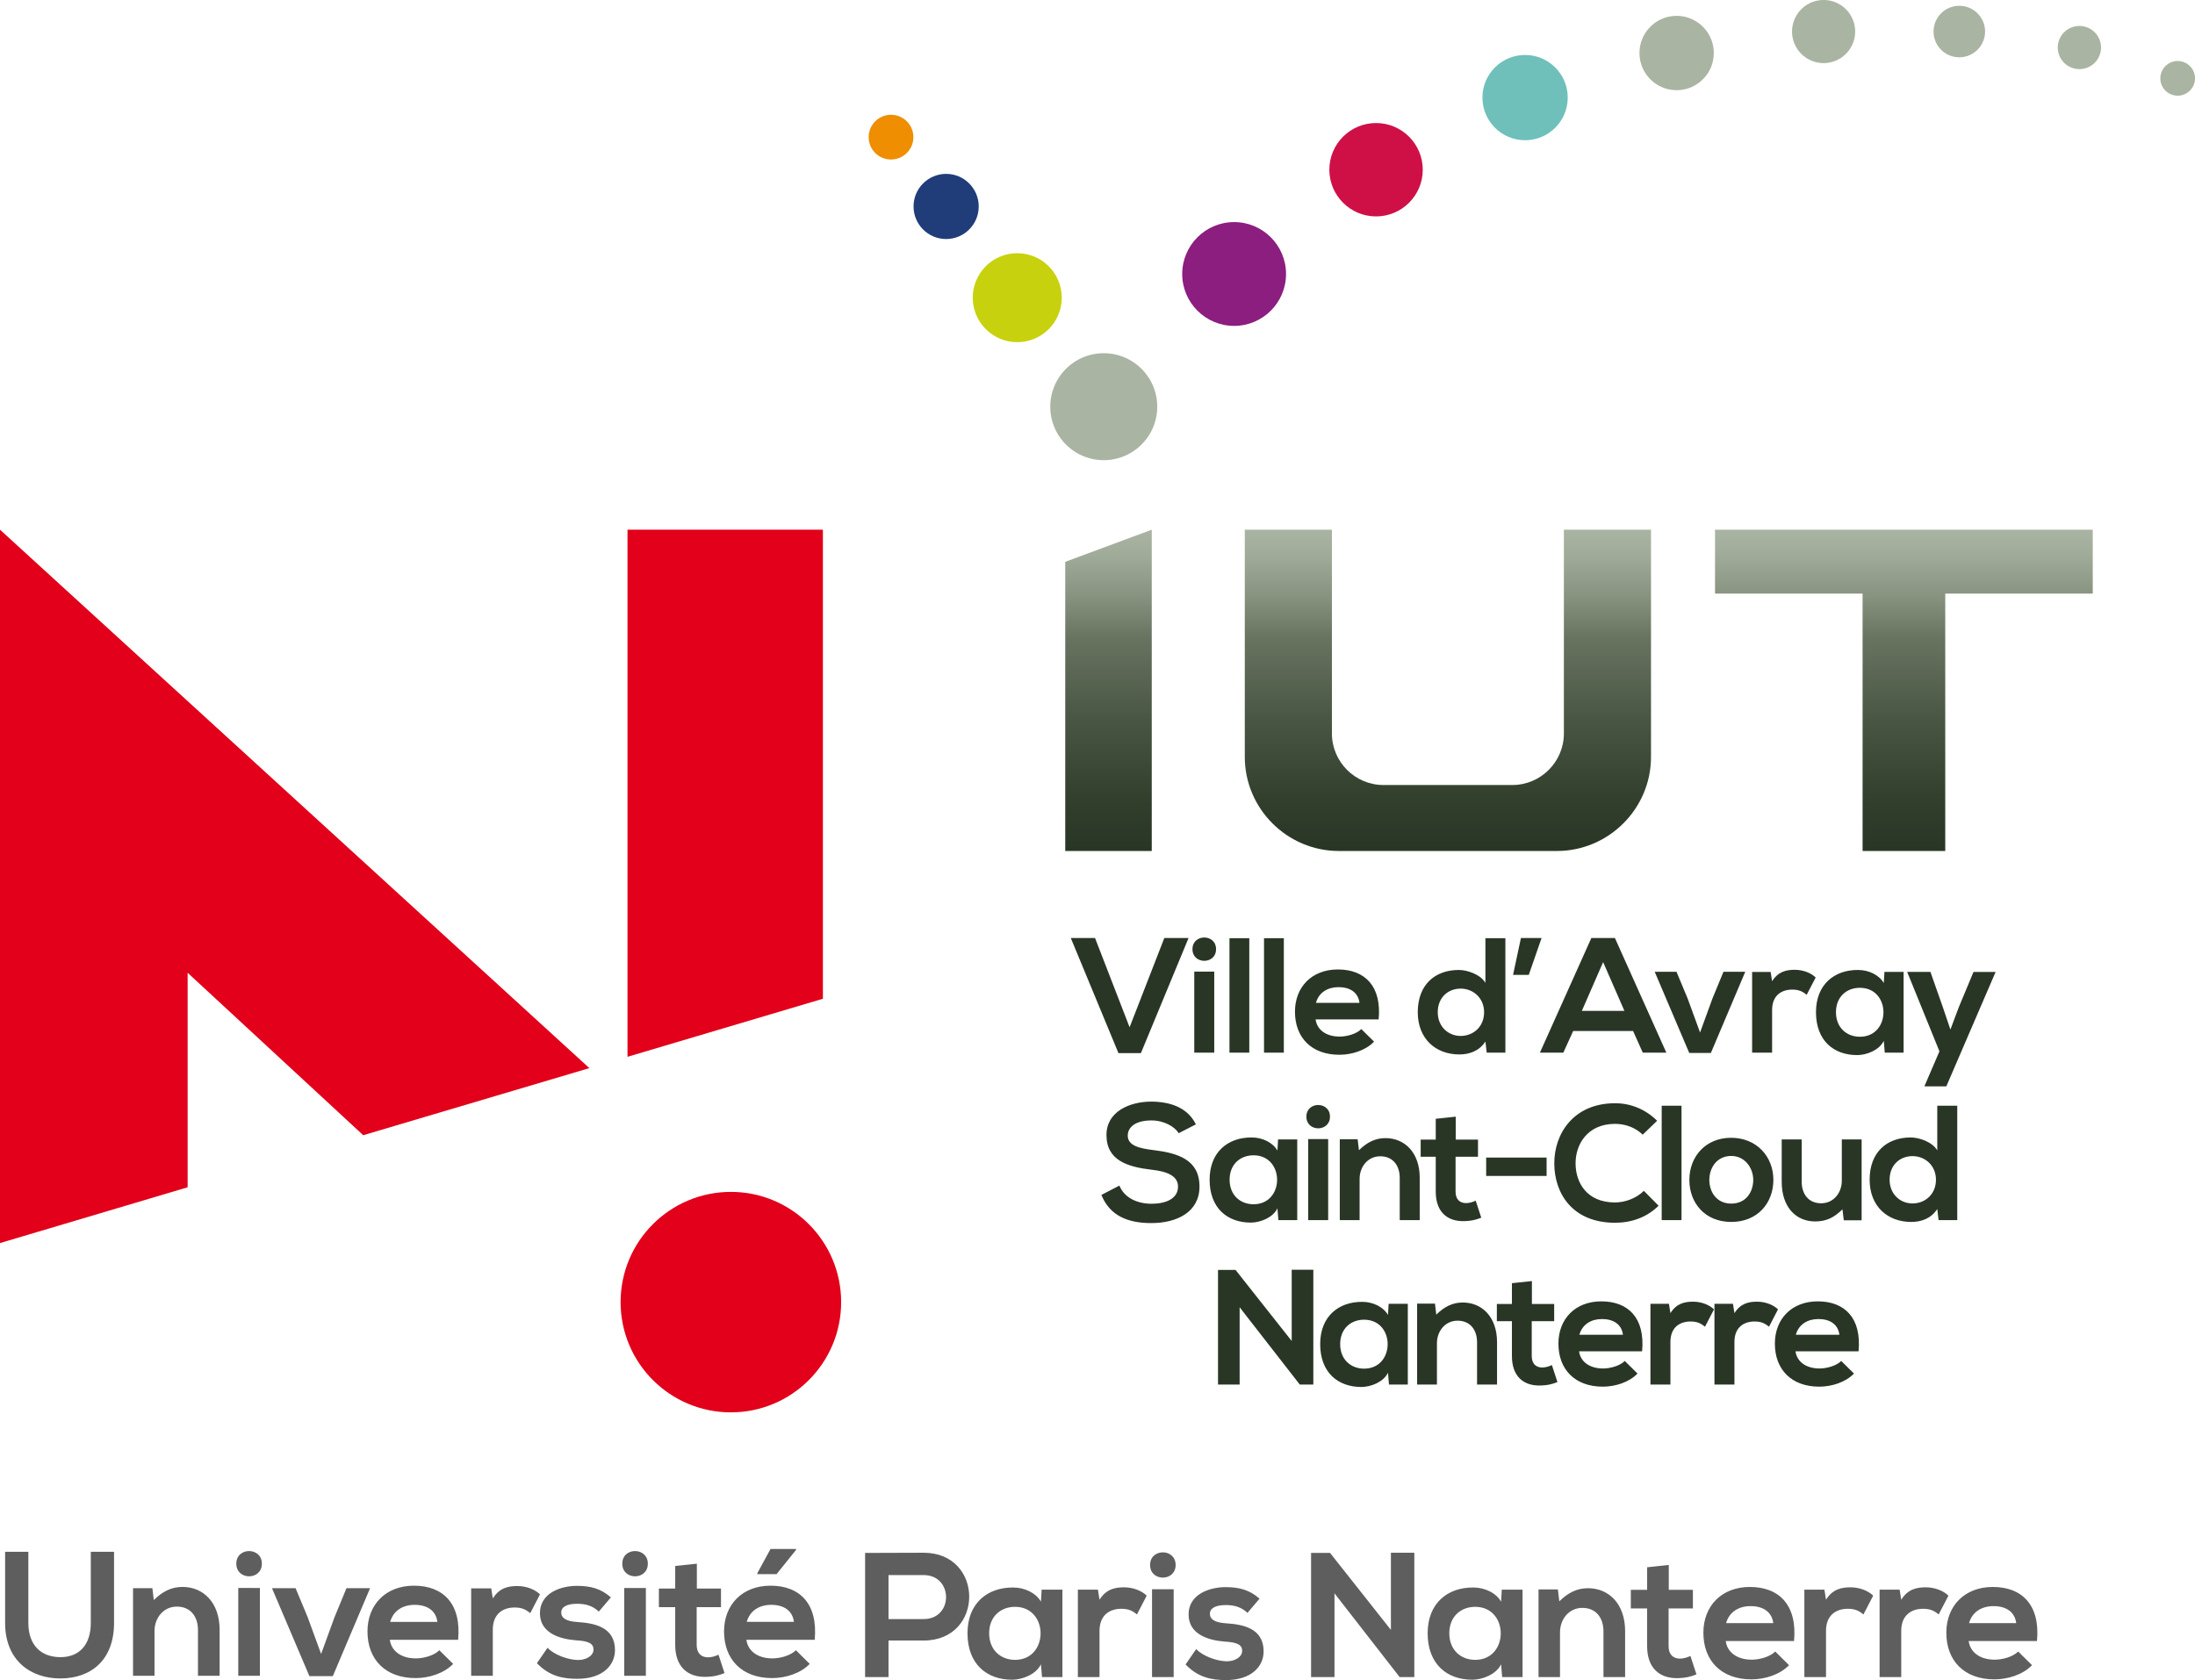
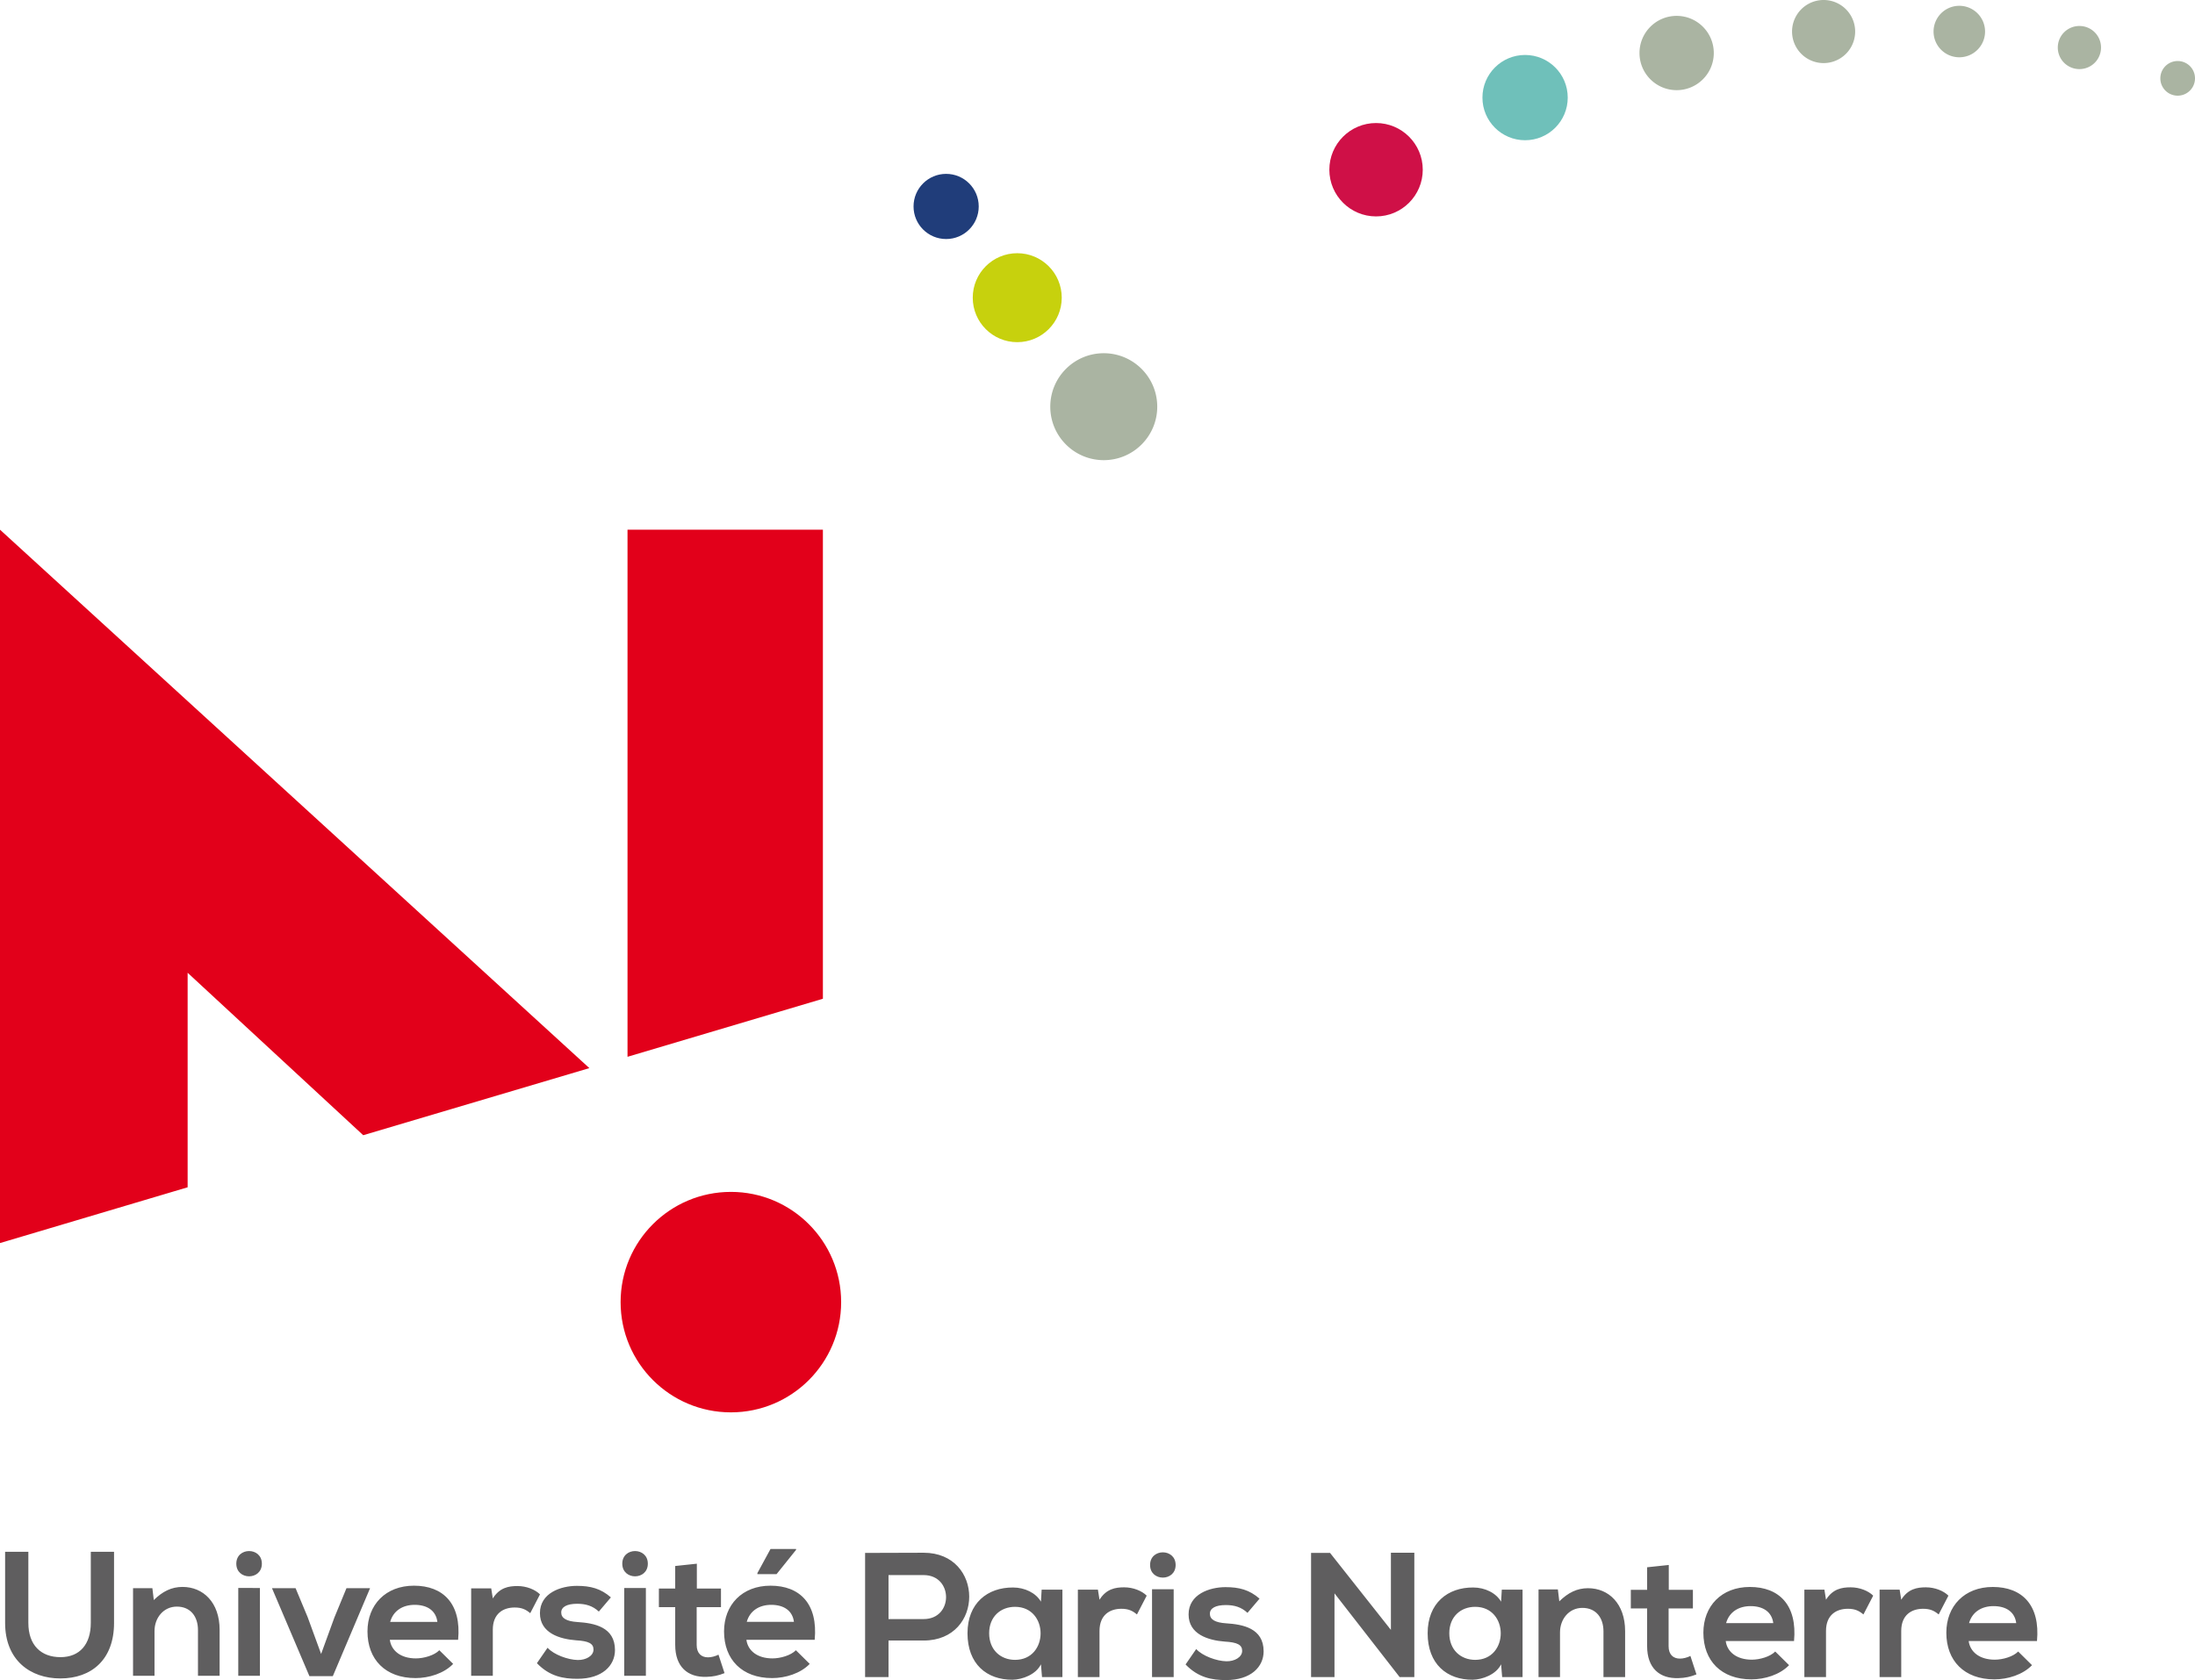
<svg xmlns="http://www.w3.org/2000/svg" width="600" height="459.381" viewBox="0 0 600 459.381">
  <path d="M0 339.89l51.29-15.25v-58.655l47.998 44.414 61.815-18.346L0 144.832v195.057zm224.938-195.058H171.53v144.126l53.408-15.87V144.833zm-25.153 181.066c-16.647 0-30.143 13.494-30.143 30.142 0 16.647 13.496 30.141 30.143 30.141 16.646 0 30.141-13.493 30.141-30.14 0-16.648-13.494-30.144-30.14-30.144v.001z" fill="#e2001a" />
  <path d="M16.48 458.933c8.534 0 14.693-5.14 14.693-15.18v-19.446H24.82v19.446c0 5.82-3.007 9.36-8.293 9.36s-8.777-3.25-8.777-9.36v-19.446H1.397v19.446c0 10.232 6.935 15.18 15.082 15.18zm33.417-25.024c-3.007 0-5.431 1.212-7.856 3.588l-.388-3.248h-5.286v23.956h5.868v-12.221c0-3.637 2.473-6.692 6.11-6.692 3.783 0 5.771 2.763 5.771 6.402v12.511h5.917v-12.56c0-7.518-4.51-11.736-10.136-11.736zm15.232 24.296h5.916v-24.006H65.13v24.006zm6.45-30.649c0-4.607-6.984-4.607-6.984 0s6.984 4.607 6.984 0zm19.398 30.745l10.184-24.052h-6.45l-3.297 8-3.637 9.991-3.686-10.087-3.297-7.904h-6.45L84.576 458.3h6.402zm22.71-4.848c-4.17 0-6.74-2.134-7.128-5.093h18.67c.922-9.845-4.073-14.79-12.074-14.79-7.76 0-12.706 5.237-12.706 12.511 0 7.662 4.898 12.754 13.142 12.754 3.637 0 7.759-1.26 10.28-3.88l-3.782-3.734c-1.358 1.406-4.22 2.232-6.401 2.232zm-.339-14.646c3.395 0 5.82 1.552 6.208 4.656h-12.9c.873-3.104 3.492-4.656 6.692-4.656zm21.36 6.789c0-4.413 2.861-6.061 5.964-6.061 1.94 0 3.056.532 4.269 1.551l2.666-5.14c-1.309-1.31-3.686-2.28-6.158-2.28-2.425 0-4.899.437-6.74 3.395l-.438-2.764h-5.48v23.908h5.917v-12.61zm23.212 8.293c-2.668-.05-6.547-1.456-8.245-3.347l-2.91 4.22c3.492 3.637 7.275 4.267 11.057 4.267 6.84 0 10.282-3.637 10.282-7.856 0-6.353-5.723-7.37-10.233-7.662-3.055-.194-4.46-1.067-4.46-2.619 0-1.503 1.55-2.376 4.363-2.376 2.28 0 4.22.533 5.917 2.134l3.297-3.88c-2.764-2.425-5.577-3.152-9.31-3.152-4.366 0-10.087 1.94-10.087 7.468 0 5.432 5.382 7.08 9.892 7.42 3.394.194 4.753.873 4.753 2.522 0 1.746-2.085 2.91-4.316 2.86zm19.164-26.333c0-4.607-6.983-4.607-6.983 0s6.983 4.607 6.983 0zm-6.45 30.649h5.916v-24.006h-5.915v24.006zm13.933-8.438c0 5.964 3.395 8.922 8.584 8.728 1.794-.048 3.2-.34 4.898-1.018l-1.65-5.044c-.873.437-1.94.728-2.86.728-1.844 0-3.104-1.115-3.104-3.394v-10.33h6.643v-5.092h-6.595v-6.789l-5.916.63v6.16h-4.461v5.092h4.461v10.329zm33.038-25.994v-.242h-6.984l-3.589 6.595v.29h5.238l5.335-6.643zm-6.547 35.062c3.637 0 7.759-1.26 10.28-3.879l-3.782-3.735c-1.358 1.407-4.219 2.232-6.402 2.232-4.17 0-6.74-2.134-7.128-5.092h18.67c.922-9.845-4.073-14.791-12.075-14.791-7.76 0-12.705 5.237-12.705 12.511 0 7.663 4.898 12.754 13.141 12.754zm-.243-20.028c3.394 0 5.819 1.552 6.207 4.656h-12.9c.874-3.104 3.493-4.656 6.693-4.656zm41.662-14.245c-5.335 0-10.669.05-16.004.05v33.945h6.402v-9.99h9.602c16.633 0 16.585-24.005 0-24.005zm0 18.137h-9.602v-12.027h9.602c8.146 0 8.195 12.027 0 12.027zm32.065-4.753c-1.358-2.376-4.414-3.879-7.614-3.879-6.983-.049-12.463 4.268-12.463 12.512 0 8.39 5.237 12.755 12.318 12.706 2.666-.049 6.4-1.407 7.759-4.22l.29 3.492h5.578v-23.908h-5.675l-.194 3.297zm-7.08 15.907c-3.928 0-7.081-2.715-7.081-7.275 0-4.557 3.153-7.225 7.08-7.225 9.311 0 9.311 14.5 0 14.5zm23.087-16.44l-.437-2.764h-5.48v23.908h5.917V445.95c0-4.414 2.861-6.063 5.965-6.063 1.94 0 3.055.534 4.267 1.552l2.667-5.14c-1.31-1.31-3.685-2.28-6.158-2.28-2.425 0-4.898.438-6.741 3.395zm13.823-9.504c0 4.606 6.984 4.606 6.984 0 0-4.608-6.984-4.608-6.984 0zm.534 30.648h5.917v-24.005h-5.917v24.005zm20.272-14.694c-3.056-.194-4.461-1.067-4.461-2.619 0-1.503 1.551-2.376 4.364-2.376 2.28 0 4.219.533 5.916 2.134l3.298-3.88c-2.764-2.425-5.577-3.152-9.311-3.152-4.364 0-10.087 1.94-10.087 7.468 0 5.432 5.383 7.08 9.893 7.42 3.395.194 4.752.873 4.752 2.522 0 1.746-2.085 2.91-4.315 2.86-2.668-.048-6.547-1.454-8.245-3.346l-2.909 4.22c3.491 3.637 7.274 4.267 11.056 4.267 6.838 0 10.28-3.637 10.28-7.855 0-6.353-5.72-7.371-10.23-7.663zm45.023 1.795l-16.634-21.047h-5.189v33.946h6.402v-22.89l17.846 22.939v-.049h3.976v-33.995h-6.4v21.096zm30.12-7.712c-1.358-2.376-4.412-3.879-7.614-3.879-6.983-.049-12.462 4.268-12.462 12.512 0 8.39 5.236 12.755 12.317 12.706 2.668-.049 6.401-1.407 7.759-4.22l.29 3.492h5.578v-23.908h-5.674l-.194 3.297zm-7.08 15.907c-3.928 0-7.08-2.715-7.08-7.275 0-4.557 3.152-7.225 7.08-7.225 9.311 0 9.311 14.5 0 14.5zm30.846-19.592c-3.006 0-5.43 1.213-7.856 3.589l-.388-3.25h-5.286v23.957h5.868v-12.22c0-3.638 2.473-6.694 6.11-6.694 3.782 0 5.771 2.764 5.771 6.403v12.51h5.917v-12.56c0-7.517-4.51-11.735-10.136-11.735zm25.124 19.252c-1.842 0-3.103-1.114-3.103-3.394v-10.33h6.644v-5.092h-6.595v-6.789l-5.917.63v6.159h-4.461v5.092h4.46v10.33c0 5.964 3.396 8.922 8.585 8.728 1.794-.047 3.2-.34 4.898-1.018l-1.649-5.044c-.872.438-1.94.728-2.862.728zm19.11-19.591c-7.76 0-12.706 5.237-12.706 12.511 0 7.663 4.897 12.754 13.142 12.754 3.637 0 7.759-1.26 10.281-3.879l-3.783-3.735c-1.357 1.407-4.22 2.232-6.4 2.232-4.172 0-6.742-2.134-7.13-5.092h18.67c.923-9.845-4.072-14.791-12.074-14.791zm-6.498 9.893c.872-3.105 3.49-4.656 6.691-4.656 3.395 0 5.82 1.551 6.208 4.656h-12.9zm27.311-6.402l-.436-2.764h-5.48v23.908h5.916V445.95c0-4.414 2.862-6.063 5.965-6.063 1.94 0 3.055.534 4.267 1.552l2.668-5.14c-1.31-1.31-3.686-2.28-6.16-2.28-2.424 0-4.896.438-6.74 3.395zm20.564 0l-.436-2.764h-5.48v23.908h5.916V445.95c0-4.414 2.862-6.063 5.966-6.063 1.94 0 3.055.534 4.267 1.552l2.668-5.14c-1.31-1.31-3.687-2.28-6.16-2.28-2.425 0-4.897.438-6.74 3.395zm25.032-3.491c-7.76 0-12.705 5.237-12.705 12.511 0 7.663 4.898 12.754 13.142 12.754 3.637 0 7.76-1.26 10.28-3.879l-3.782-3.735c-1.358 1.407-4.22 2.232-6.401 2.232-4.171 0-6.741-2.134-7.13-5.092h18.671c.922-9.845-4.073-14.791-12.075-14.791zm-6.498 9.893c.873-3.105 3.492-4.656 6.692-4.656 3.394 0 5.82 1.551 6.208 4.656h-12.9z" fill="#5f5e5f" />
-   <circle cx="243.56" cy="37.498" r="6.116" fill="#ee8e00" />
  <circle cx="258.624" cy="56.45" r="8.909" fill="#203d7a" />
  <circle cx="278.062" cy="81.396" r="12.163" fill="#c7d10d" />
-   <circle cx="337.347" cy="74.916" r="14.19" fill="#8b1e7f" />
  <circle cx="376.142" cy="46.407" r="12.767" fill="#cf1047" />
  <circle cx="416.88" cy="26.686" r="11.658" fill="#6fc0ba" />
  <path d="M301.711 96.581c-8.074 0-14.619 6.545-14.619 14.62 0 8.073 6.545 14.618 14.62 14.618 8.073 0 14.618-6.545 14.618-14.619s-6.545-14.619-14.619-14.619zM458.307 4.342c-5.608 0-10.155 4.547-10.155 10.155s4.547 10.155 10.155 10.155c5.609 0 10.155-4.547 10.155-10.155s-4.546-10.155-10.155-10.155zM498.48 0a8.625 8.625 0 1 0 0 17.25 8.625 8.625 0 0 0 0-17.25zm37.094 1.586a7.039 7.039 0 1 0 0 14.078 7.039 7.039 0 0 0 0-14.078zm32.923 5.52a5.894 5.894 0 1 0 0 11.786 5.894 5.894 0 0 0 0-11.787zm26.767 9.579a4.737 4.737 0 1 0 0 9.474 4.737 4.737 0 0 0 0-9.474z" fill="#aab4a2" />
  <linearGradient id="a" gradientUnits="userSpaceOnUse" x1="431.618" y1="144.832" x2="431.618" y2="232.687">
    <stop offset="0" stop-color="#aab4a2" />
    <stop offset=".078" stop-color="#a1ab99" />
    <stop offset=".208" stop-color="#87927f" />
    <stop offset=".336" stop-color="#687460" />
    <stop offset=".59" stop-color="#495643" />
    <stop offset=".839" stop-color="#323f2d" />
    <stop offset=".994" stop-color="#293625" />
  </linearGradient>
-   <path d="M291.182 232.687h23.65v-87.855l-23.65 8.787v79.068zm136.304-32.13c0 7.746-6.327 14.086-14.072 14.086H378.15c-7.746 0-14.073-6.34-14.073-14.085v-55.726h-23.814v62.14c0 14.136 11.574 25.71 25.71 25.71h59.604c14.148 0 25.723-11.574 25.723-25.71v-62.14h-23.815v55.726zm41.314-55.725v17.475h40.335v70.375h22.597v-70.375h40.322v-17.475H468.8z" fill="url(#a)" />
-   <path d="M311.863 287.955l13.027-31.47h-6.625l-9.49 24.397-9.446-24.398h-6.626l13.027 31.471h6.133zm14.588-.134h5.462v-22.16h-5.462v22.16zm5.954-28.293c0-4.252-6.446-4.252-6.446 0s6.446 4.253 6.446 0zm9.086-2.998h-5.417v31.29h5.417v-31.29zm9.443 0h-5.417v31.29h5.417v-31.29zm15.174 31.873c3.357 0 7.163-1.165 9.49-3.582l-3.491-3.446c-1.254 1.298-3.894 2.058-5.91 2.058-3.85 0-6.222-1.969-6.58-4.7h17.235c.85-9.087-3.76-13.654-11.146-13.654-7.163 0-11.73 4.836-11.73 11.55 0 7.074 4.522 11.774 12.132 11.774zm-.224-18.488c3.134 0 5.373 1.431 5.73 4.296h-11.907c.805-2.865 3.223-4.296 6.177-4.296zm33.03 18.398c2.686 0 5.417-.896 7.118-3.536l.359 3.044h5.103V256.53h-5.462v12.22c-1.298-2.283-4.924-3.536-7.252-3.536-6.446 0-11.236 3.94-11.236 11.55 0 7.251 4.88 11.55 11.37 11.55zm.359-17.996c3.447 0 6.401 2.596 6.401 6.447 0 3.984-2.954 6.49-6.401 6.49-3.492 0-6.268-2.64-6.268-6.49 0-3.984 2.776-6.447 6.268-6.447zm22.109-13.833h-5.641l-2.149 10.073h4.298l3.492-10.073zm5.952 31.337l2.686-5.91h16.384l2.641 5.91h6.446l-14.056-31.337h-6.446l-14.057 31.337h6.402zm10.878-24.756l5.82 13.34h-11.64l5.82-13.34zm29.451 24.845l9.4-22.204h-5.953l-3.044 7.386-3.357 9.223-3.403-9.312-3.044-7.297h-5.954l9.446 22.204h5.91zm16.737-11.728c0-4.074 2.642-5.597 5.507-5.597 1.79 0 2.82.493 3.94 1.433l2.46-4.745c-1.207-1.21-3.401-2.104-5.684-2.104-2.238 0-4.522.403-6.223 3.133l-.402-2.55h-5.06v22.069h5.462v-11.64zm23.364 12.31c2.463-.045 5.91-1.298 7.163-3.894l.269 3.223h5.148v-22.07h-5.238l-.18 3.044c-1.253-2.193-4.073-3.58-7.028-3.58-6.446-.046-11.504 3.938-11.504 11.549 0 7.744 4.835 11.773 11.37 11.728zm.627-18.398c8.595 0 8.595 13.384 0 13.384-3.626 0-6.536-2.507-6.536-6.714 0-4.209 2.91-6.67 6.536-6.67zm17.632 26.948h5.999l13.475-31.29h-6.044l-4.029 9.668-2.283 6.088-2.104-6.221-3.357-9.536h-6.357l8.819 21.712-4.119 9.58zm-210.77 17.418c-3.76-.447-6.984-1.209-6.984-3.939 0-2.328 2.104-4.163 6.491-4.163 3.402 0 6.357 1.702 7.431 3.491l4.7-2.417c-2.372-4.834-7.43-6.222-12.31-6.222-5.774.044-12.131 2.686-12.131 9.132 0 7.029 5.909 8.729 12.31 9.49 4.164.448 7.252 1.657 7.252 4.611 0 3.402-3.492 4.7-7.207 4.7-3.805 0-7.43-1.521-8.819-4.968l-4.924 2.552c2.328 5.73 7.252 7.699 13.654 7.699 6.983 0 13.16-2.999 13.16-9.983 0-7.476-6.087-9.176-12.623-9.983zm26.764 19.832c2.462-.045 5.909-1.298 7.162-3.895l.27 3.223h5.147v-22.069h-5.238l-.179 3.044c-1.253-2.193-4.073-3.58-7.028-3.58-6.446-.046-11.505 3.938-11.505 11.549 0 7.744 4.835 11.772 11.37 11.728zm.627-18.399c8.595 0 8.595 13.385 0 13.385-3.627 0-6.536-2.507-6.536-6.714 0-4.209 2.91-6.67 6.536-6.67zm14.946 17.727h5.462v-22.158h-5.462v22.158zm-.492-28.292c0 4.253 6.446 4.253 6.446 0s-6.446-4.253-6.446 0zm14.01 6.178h-4.88v22.114h5.417v-11.28c0-3.358 2.283-6.178 5.64-6.178 3.492 0 5.328 2.551 5.328 5.909v11.55h5.461v-11.595c0-6.938-4.163-10.833-9.356-10.833-2.775 0-5.014 1.12-7.252 3.313l-.358-3zm29.272 22.383c1.656-.044 2.954-.314 4.521-.94l-1.522-4.655c-.805.402-1.79.67-2.64.67-1.702 0-2.865-1.028-2.865-3.133v-9.536h6.132v-4.7h-6.088v-6.267l-5.461.583v5.684h-4.119v4.7h4.119v9.536c0 5.507 3.133 8.237 7.923 8.058zm5.861-12.355h16.52v-5.014h-16.52v5.014zm35.226-14.236c2.731 0 5.507.94 7.566 2.955l3.94-3.805c-3.224-3.18-7.253-4.79-11.506-4.79-11.325 0-16.652 8.326-16.608 16.518.045 8.148 4.97 16.16 16.608 16.16 4.522 0 8.685-1.477 11.908-4.655l-4.029-4.073c-2.059 2.058-5.148 3.177-7.879 3.177-7.744 0-10.743-5.416-10.788-10.609-.045-5.237 3.223-10.878 10.788-10.878zm12.753 26.322h5.417v-31.29h-5.417v31.29zm18.98-22.516c-7.029 0-11.416 5.191-11.416 11.504 0 6.356 4.298 11.505 11.46 11.505 7.163 0 11.505-5.149 11.505-11.505 0-6.313-4.522-11.504-11.55-11.504zm.044 17.995c-3.984 0-5.999-3.133-5.999-6.491 0-3.313 2.06-6.536 6-6.536 3.67 0 5.998 3.223 5.998 6.536 0 3.358-2.015 6.491-5.999 6.491zm30.212-6.267c0 3.357-2.283 6.178-5.64 6.178-3.492 0-5.328-2.552-5.328-5.91v-11.549h-5.461v11.594c0 6.85 3.85 10.833 9.132 10.833 3.09 0 5.193-1.074 7.476-3.312l.358 3h4.88V311.55h-5.417v11.281zm26.093-8.282c-1.298-2.283-4.924-3.536-7.252-3.536-6.446 0-11.236 3.94-11.236 11.55 0 7.251 4.88 11.55 11.37 11.55 2.686 0 5.417-.897 7.118-3.538l.359 3.044h5.103v-31.29h-5.462v12.22zm-6.76 14.504c-3.491 0-6.267-2.64-6.267-6.49 0-3.985 2.776-6.448 6.268-6.448 3.447 0 6.401 2.597 6.401 6.448 0 3.984-2.954 6.49-6.401 6.49zm-169.701 37.61l-15.355-19.43h-4.79v31.337h5.909v-21.13l16.473 21.175v-.045h3.672v-31.38h-5.91v19.472zm26.316-7.119c-1.253-2.193-4.073-3.58-7.028-3.58-6.446-.046-11.505 3.938-11.505 11.549 0 7.744 4.835 11.773 11.37 11.729 2.463-.046 5.91-1.299 7.163-3.895l.27 3.223h5.147V356.5h-5.238l-.179 3.044zm-6.535 14.683c-3.627 0-6.536-2.507-6.536-6.714 0-4.209 2.91-6.67 6.536-6.67 8.595 0 8.595 13.384 0 13.384zm26.988-18.085c-2.775 0-5.014 1.12-7.252 3.313l-.358-3h-4.88v22.115h5.417V367.29c0-3.358 2.283-6.178 5.64-6.178 3.492 0 5.328 2.551 5.328 5.91v11.549h5.46v-11.595c0-6.938-4.162-10.833-9.355-10.833zm21.707 17.772c-1.701 0-2.865-1.029-2.865-3.134v-9.535h6.133v-4.7h-6.088v-6.267l-5.462.582v5.685h-4.118v4.7h4.118v9.535c0 5.507 3.134 8.237 7.924 8.058 1.656-.044 2.954-.314 4.52-.94l-1.521-4.655c-.806.402-1.79.67-2.64.67zm16.157-18.085c-7.162 0-11.728 4.835-11.728 11.55 0 7.073 4.521 11.773 12.131 11.773 3.357 0 7.163-1.165 9.49-3.582l-3.491-3.446c-1.254 1.298-3.895 2.058-5.91 2.058-3.85 0-6.222-1.969-6.58-4.7h17.235c.85-9.087-3.76-13.653-11.147-13.653zm-5.998 9.132c.805-2.865 3.223-4.297 6.177-4.297 3.134 0 5.372 1.432 5.73 4.297h-11.907zm24.885-5.91l-.403-2.55h-5.059v22.069h5.462v-11.64c0-4.073 2.64-5.596 5.506-5.596 1.79 0 2.82.493 3.94 1.433l2.461-4.745c-1.208-1.209-3.402-2.104-5.685-2.104-2.238 0-4.521.403-6.222 3.134zm23.722-3.133c-2.238 0-4.522.403-6.223 3.134l-.402-2.552h-5.06v22.07h5.462v-11.64c0-4.073 2.642-5.596 5.507-5.596 1.79 0 2.82.493 3.94 1.433l2.46-4.745c-1.207-1.209-3.401-2.104-5.684-2.104zm16.56-.09c-7.163 0-11.73 4.836-11.73 11.55 0 7.074 4.522 11.774 12.132 11.774 3.357 0 7.163-1.165 9.49-3.582l-3.491-3.446c-1.254 1.298-3.895 2.058-5.91 2.058-3.85 0-6.222-1.969-6.58-4.7h17.235c.85-9.087-3.76-13.653-11.146-13.653zm-5.999 9.133c.805-2.865 3.223-4.297 6.178-4.297 3.133 0 5.372 1.432 5.73 4.297H490.89z" fill="#293625" />
</svg>